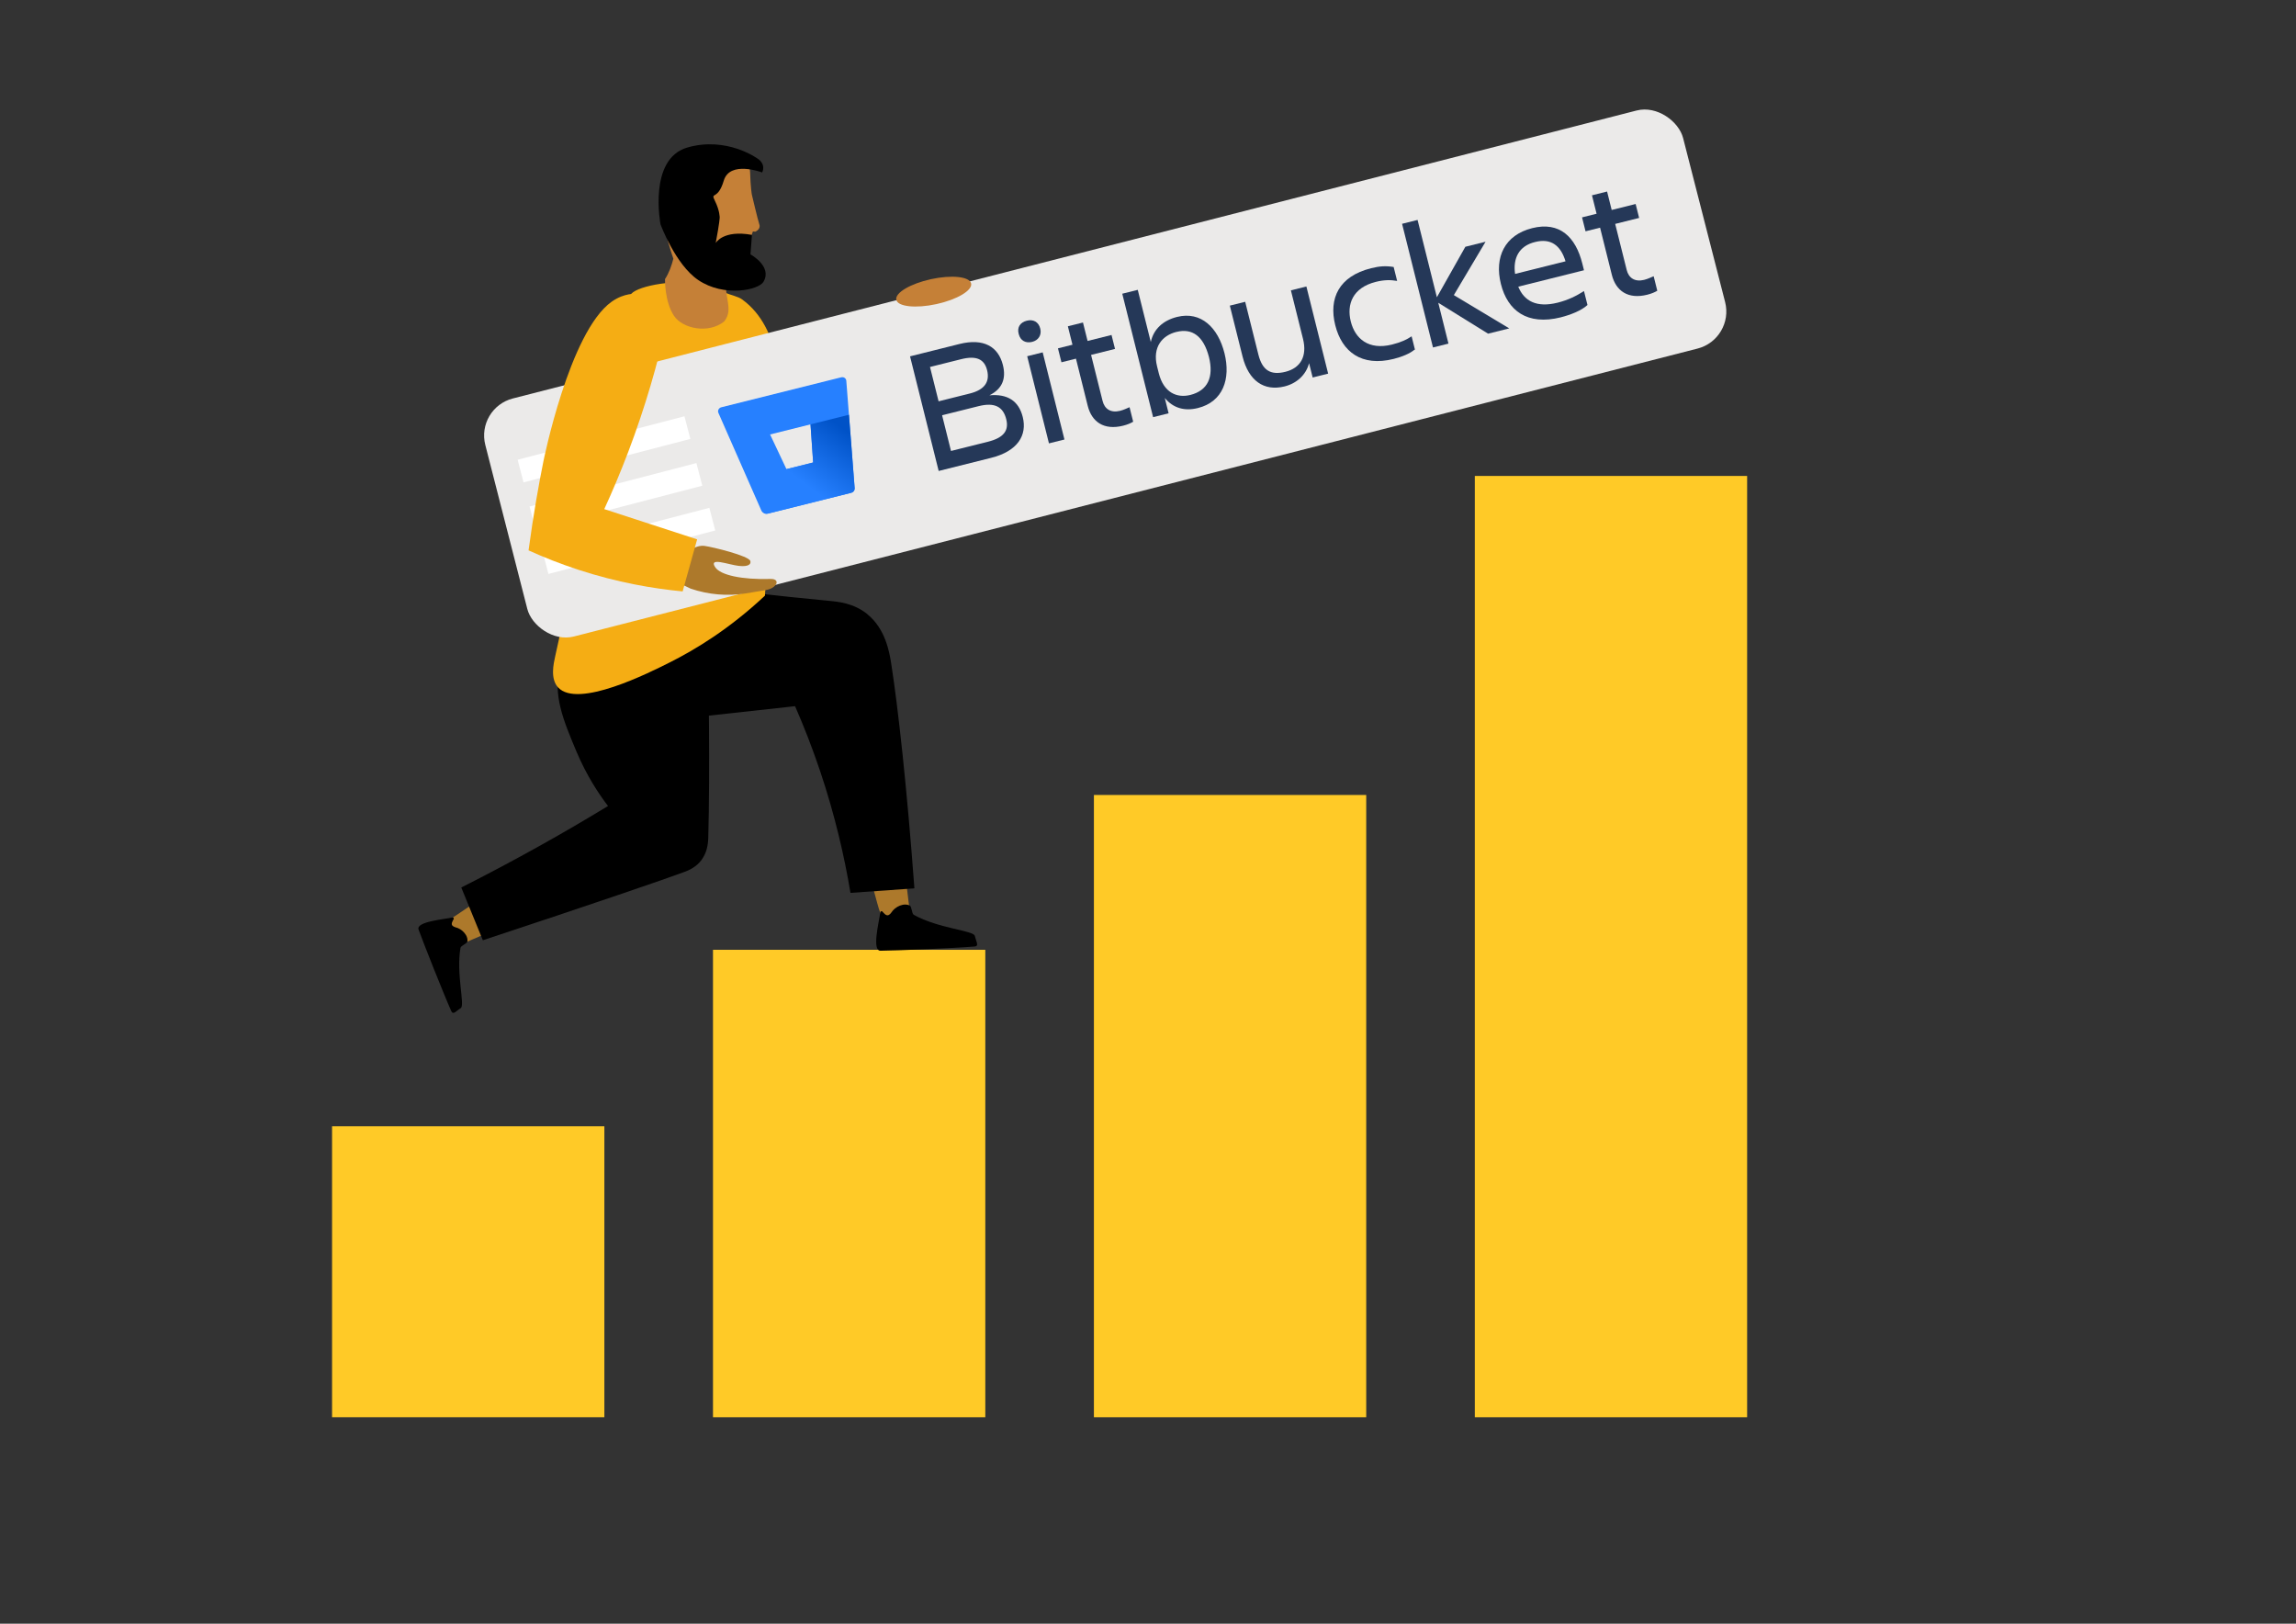
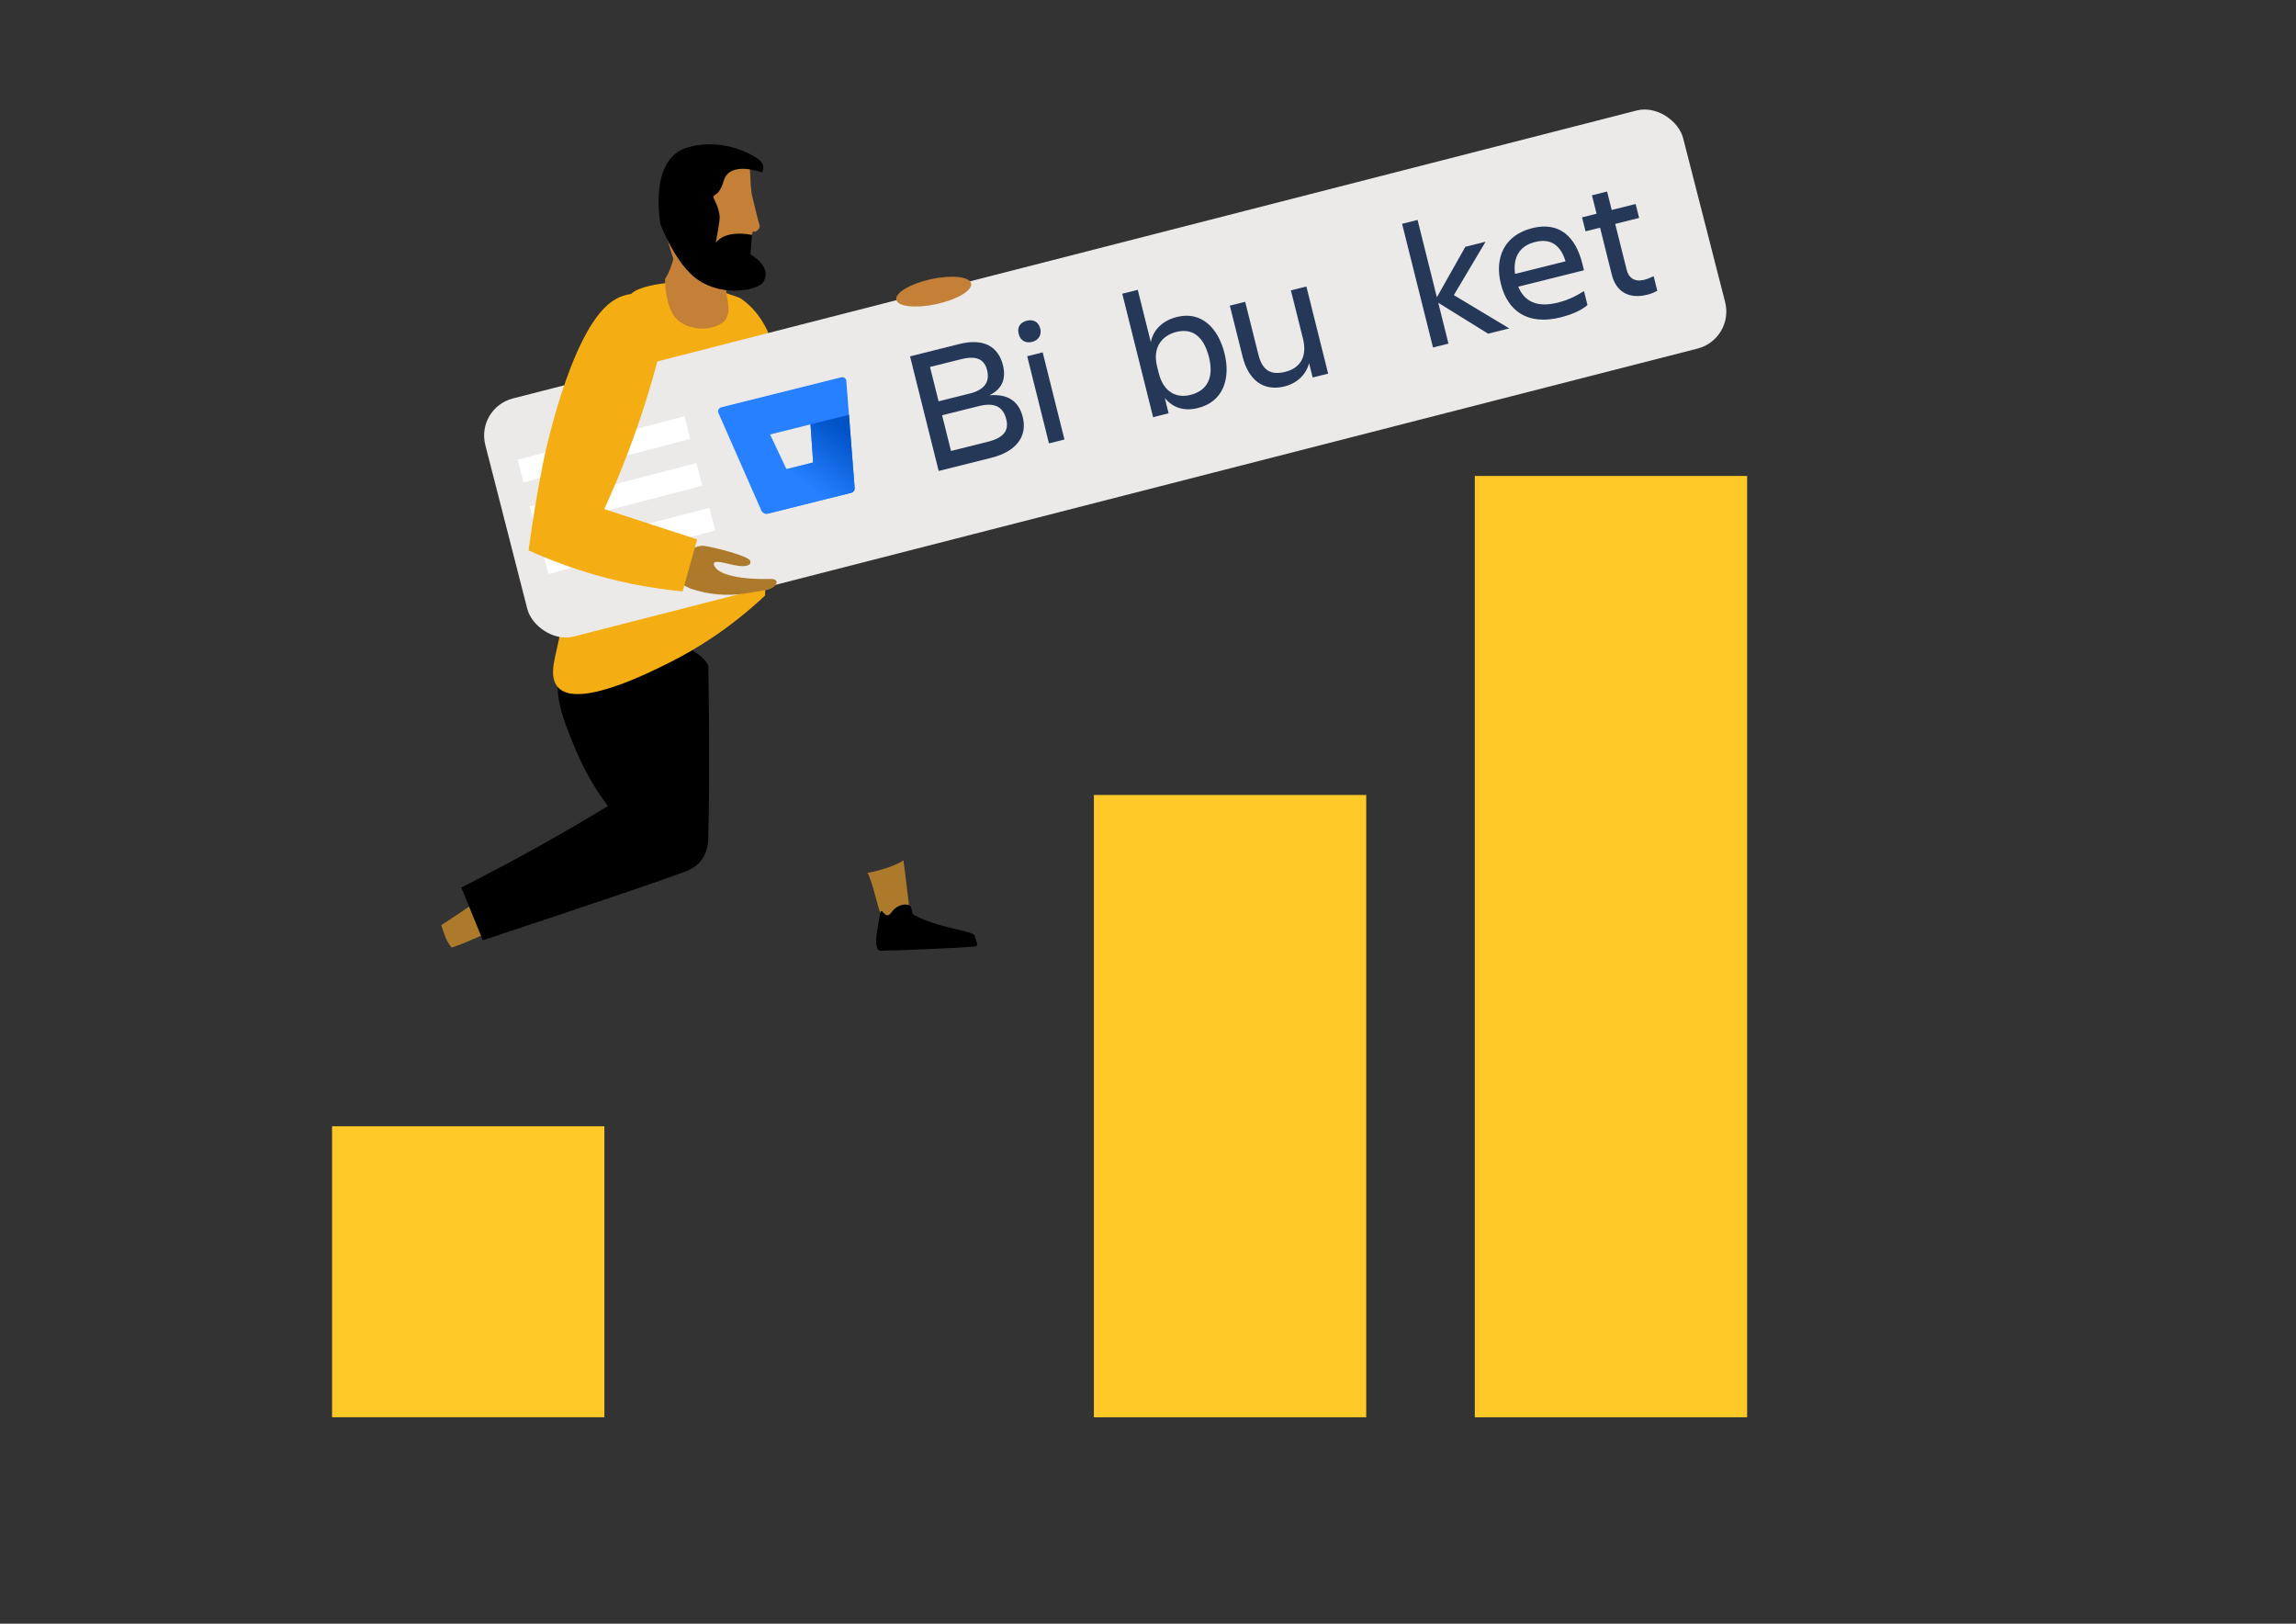
<svg xmlns="http://www.w3.org/2000/svg" xmlns:xlink="http://www.w3.org/1999/xlink" id="Layer_1" viewBox="0 0 841.89 595.28">
  <rect x="0" y="0" width="841.89" height="595.28" fill="#333333" stroke="none" />
  <defs>
    <style>.cls-1{fill:url(#linear-gradient);}.cls-1,.cls-2,.cls-3,.cls-4,.cls-5,.cls-6,.cls-7,.cls-8,.cls-9,.cls-10{stroke-width:0px;}.cls-3{fill:#2680ff;}.cls-4{fill:#253858;}.cls-5{fill:#c58037;}.cls-6{fill:#ad792b;}.cls-7{fill:#ffca27;}.cls-8{fill:#fff;}.cls-9{fill:#ebeae9;}.cls-10{fill:#f5ad14;}</style>
    <symbol id="Head_4" viewBox="0 0 28.1 46.08">
      <path id="Head-2" class="cls-5" d="M26.39,36.01c-1,9-20,11-20.58,3.88-.41-3.88-.86-5.57-.86-5.57,0,0-1.92-6.09-2.43-7.29s.86-1.88.86-1.88h.61l1.79-6.68c.89-2.34,2.41-3.61,3.97-4.27.59-5.71-2.66-8.54-.32-11.97,3.64-3.42,10.18-2.61,12.58.44,2.65,3.37,2.94,8.98,2.94,8.98-.9,1.62-1.4,3.54-1.69,5.22,2.14,5.12,4.14,10.12,3.14,19.12v.02Z" />
      <path id="Beard" class="cls-2" d="M4.16,19.38v4.9c7.29.78,8.86-2.7,8.86-2.7-.59,5.23-.51,6.41-.51,6.41,0,0,.09,1.69,1.49,4.04s-.68,0-1.81,5.21c-1.12,5.21-9.4,2.76-9.4,2.76-.82,2.35,1.43,3.37,1.43,3.37,0,0,8.07,5,17.66,1.42,9.59-3.59,5.22-19.61,5.22-19.61,0,0-4.44-9.72-10.44-13.14-6.75-3.85-15.21-1.34-16.25.79-1.97,4.03,3.74,6.57,3.74,6.57v-.02Z" />
    </symbol>
    <linearGradient id="linear-gradient" x1="-46.86" y1="-9002.44" x2="-70.28" y2="-9021.34" gradientTransform="translate(-1821.88 -8590.54) rotate(-14.03) scale(1 -1)" gradientUnits="userSpaceOnUse">
      <stop offset=".18" stop-color="#0052c7" />
      <stop offset="1" stop-color="#2680ff" />
    </linearGradient>
  </defs>
  <rect class="cls-7" x="121.76" y="412.92" width="99.85" height="106.67" />
-   <rect class="cls-7" x="261.44" y="348.21" width="99.85" height="171.39" />
  <rect class="cls-7" x="401.11" y="291.45" width="99.85" height="228.15" />
  <rect class="cls-7" x="540.78" y="174.49" width="99.85" height="345.11" />
  <path class="cls-6" d="M318.08,319.96c2.28,4.24,3.52,12.88,5.68,17.17,3.77-.5,5.92-1.67,9.99-2.16-.76-4.91-1.7-14.32-2.49-19.56-3.09,2.38-12.33,4.64-13.19,4.54h0Z" />
-   <path class="cls-2" d="M317.95,225.08c-4.95-3.96-10.57-4.49-14-4.81-45.79-4.38-32.14-4.39-40.79-4.42-44.73-.16-51.27-3.16-53.59,1.16-5.38,10.03,24.68,36.09,37.58,46.75,14.79-1.62,29.58-3.24,44.38-4.86,3.2,7.29,6.31,15.24,9.2,23.82,5.43,16.16,8.89,31.25,11.12,44.62,7.81-.55,15.63-1.1,23.44-1.65-2.77-37.59-6.05-66.63-8.45-82.07-.7-4.55-2.15-13.11-8.9-18.52v-.02Z" />
  <path class="cls-6" d="M177.55,331.1c-.33-.61-.44-1.35-.48-2.15-3.65,2.45-11.52,7.84-15.25,10.18,1.02,3.4,1.63,5.42,3.72,8.24,4.51-1.11,13.6-5.97,18.4-7.14-2.69-2.62-4.92-5.88-6.38-9.14h0Z" />
  <path class="cls-2" d="M257.28,315.18c1.81-2.46,2.34-5.31,2.42-7.9.7-24.49.03-63.21.03-63.21-3.25-7.41-21.11-10.6-26.98-22.03-2.68.73-22.32,6.37-27.2,22.29-3.08,10.04,1.04,19.82,5.8,31.15,3.76,8.93,8.26,15.64,11.59,20.02-7.93,4.82-16.2,9.66-24.83,14.48-9.89,5.52-19.56,10.64-28.97,15.39,2.64,6.44,5.27,12.88,7.91,19.34,39.35-12.99,68-22.8,74.08-25.11,1.24-.47,4.11-1.61,6.17-4.4v-.02Z" />
-   <path class="cls-2" d="M170.84,342.77c.42.72.65,1.51.56,2.34-.08.83-2.41,1.55-2.55,2.38-1.67,9.55,1.75,21.13.08,22.12-1.57.94-2.75,2.66-3.45,1.09-2.83-6.33-10.23-25-12-29.92-1.04-2.88,9.32-3.75,12.4-4.41.35-.08.64.3.45.63-.36.62-1.06,1.74-.41,2.38.54.53,1.31.6,1.98.87,1.13.46,2.26,1.39,2.93,2.52h0Z" />
+   <path class="cls-2" d="M170.84,342.77h0Z" />
  <path class="cls-2" d="M331.01,331.71c.87-.17,1.76-.11,2.55.26.81.38.71,2.98,1.51,3.42,9.07,5.07,21.97,5.71,22.39,7.75.39,1.93,1.71,3.72-.12,3.87-7.41.63-28.89,1.48-34.49,1.54-3.27.03-.49-10.74-.06-14.1.06-.39.54-.54.79-.24.5.58,1.38,1.69,2.26,1.26.73-.35,1.07-1.12,1.58-1.69.86-.98,2.2-1.8,3.59-2.07v-.02Z" />
  <path class="cls-10" d="M280.48,218.4l5.19-74.84s1.46-23-13.61-33.83c-1.5-1.08-4.24-1.53-6.26-2.51-2.19-1.07-3.69-2.65-6.11-3.07-11.7-2.02-25.4.54-28.17,3.52-6.36,6.84-6.71,15.85-7.48,27.26-1.32,19.29-7.69,48.06-20.45,105.61-.63,2.85-1.86,8.3,1.04,11.47,7.2,7.86,33.35-5.32,41.28-9.32,8.96-4.52,21.43-11.99,34.56-24.3Z" />
  <use width="28.1" height="46.08" transform="translate(279.12 122.17) rotate(-175.66) scale(1.47)" xlink:href="#Head_4" />
  <rect class="cls-9" x="178.56" y="91.87" width="453.39" height="90.09" rx="14.01" ry="14.01" transform="translate(-21.3 104.88) rotate(-14.37)" />
  <g id="logo-gradient-blue-bitbucket">
    <g id="Bitbucket">
      <path class="cls-4" d="M333.62,130.66l18.2-4.55c8.85-2.21,14.23.96,15.92,7.72,1.28,5.11-.32,8.79-4.95,11.1,6.65-.6,10.76,2.05,12.23,7.95,1.67,6.69-1.84,12.54-11.62,14.98l-19.21,4.8-10.5-42.02-.07.02h0ZM344.16,147.13l11.44-2.86c5.61-1.4,7.37-4.44,6.35-8.54s-3.96-5.43-9.5-4.05l-11.44,2.86,3.15,12.59ZM345.46,152.31l3.25,13.02,13.53-3.38c5.68-1.42,7.79-4.01,6.73-8.25-1.13-4.53-4.17-6.29-10.14-4.8l-13.38,3.34.02.07h0Z" />
      <path class="cls-4" d="M376.52,117.57c2.3-.58,4.3.38,4.92,2.9.59,2.37-.68,4.3-2.98,4.87-2.3.57-4.3-.38-4.92-2.9-.7-2.5.61-4.28,2.98-4.87ZM376.65,130.6l5.68-1.42,7.98,31.95-5.68,1.42-7.98-31.95Z" />
-       <path class="cls-4" d="M410.69,150.62c1.37-.34,2.52-.93,3.49-1.33l1.33,5.32c-.93.54-1.96,1.02-3.69,1.46-7.05,1.76-11.51-1.41-12.98-7.31l-4.31-17.27-5.32,1.33-1.28-5.11,5.32-1.33-1.69-6.76,5.54-1.38,1.69,6.76,8.78-2.19,1.28,5.11-8.78,2.19,4.23,16.91c.72,2.88,2.95,4.46,6.4,3.6h0Z" />
      <path class="cls-4" d="M427.1,145.91l1.4,5.61-5.68,1.42-11.31-45.26,5.68-1.42,4.78,19.14c1.02-4.77,4.52-7.93,9.63-9.21,8.78-2.19,15.03,3.89,17.39,13.31,2.35,9.42-.53,17.79-9.73,20.09-4.9,1.22-9.08.05-12.16-3.69h0ZM431.36,121.68c-5.11,1.28-8.87,5.51-7.09,12.63l.63,2.52c1.78,7.12,6.65,9.19,11.55,7.97,6.4-1.6,8.69-6.53,6.84-13.94-1.98-7.61-6.09-10.63-11.92-9.17h0Z" />
      <path class="cls-4" d="M450.9,112.06l5.68-1.42,4.84,19.35c1.44,5.75,4.44,7.69,9.91,6.32s8.07-5.61,6.45-12.09l-4.44-17.77,5.68-1.42,7.98,31.95-5.68,1.42-1.31-5.25c-1.13,4.34-4.57,7.41-8.96,8.51-7.63,1.91-13.22-2.13-15.42-10.9l-4.68-18.71-.07.02h0Z" />
-       <path class="cls-4" d="M518.74,128.13c-1.7,1.49-4.68,2.69-7.7,3.45-11.8,2.95-18.99-2.59-21.44-12.38-2.45-9.79,1.33-17.91,13.13-20.86,3.02-.75,5.34-.95,8.29-.46l1.28,5.11c-2.32-.41-4.76-.42-7.79.34-8.56,2.14-10.77,8.27-9.21,14.53,1.56,6.26,6.48,10.61,15.11,8.46,3.38-.85,5.36-1.8,7.2-3.02l1.24,4.97-.07.02-.04-.15Z" />
      <path class="cls-4" d="M525.44,127.38l-11.33-45.33,5.68-1.42,7.08,28.35,10.44-18.51,7.41-1.85-11.63,19.57,20.33,12.2-7.77,1.94-18.27-11.33,3.74,14.97-5.68,1.42h0Z" />
      <path class="cls-4" d="M572.36,116.33c-12.38,3.09-19.57-2.44-22.02-12.24-2.45-9.79,1.4-17.93,11.48-20.45s15.95,3.27,18.38,12.99l.61,2.45-24.1,6.02c2.15,5.27,6.69,7.8,14.46,5.86,3.81-.95,6.87-2.48,9.64-4.25l1.28,5.11c-2.23,2.08-6.35,3.65-9.73,4.5ZM555.55,100.42l18.49-4.62c-1.78-5.9-5.42-8.51-11.1-7.09-6.06,1.44-8.2,6.03-7.4,11.71Z" />
      <path class="cls-4" d="M602.87,102.6c1.37-.34,2.52-.93,3.49-1.33l1.33,5.32c-.93.54-1.96,1.02-3.69,1.46-7.05,1.76-11.51-1.41-12.98-7.31l-4.31-17.27-5.33,1.33-1.28-5.11,5.33-1.33-1.69-6.76,5.54-1.38,1.69,6.76,8.78-2.19,1.28,5.11-8.78,2.19,4.23,16.91c.72,2.88,2.95,4.46,6.4,3.6h0Z" />
    </g>
    <g id="Icon">
      <path id="Vector" class="cls-3" d="M264.51,149.31c-.93.23-1.46,1.2-1.1,2.03l15.75,35.81c.38.9,1.42,1.4,2.43,1.15l30.58-7.64c.72-.18,1.24-.84,1.21-1.6l-3.06-39.45c-.07-.9-.91-1.53-1.93-1.27l-43.89,10.97h0ZM298.16,169.56l-9.78,2.44-6.01-12.72,14.82-3.7.97,13.97Z" />
      <path id="Vector_2" class="cls-1" d="M311.3,152.06l-14.1,3.52.97,13.97-9.78,2.44-8.28,16.13s.63.38,1.49.16l30.58-7.64c.72-.18,1.24-.84,1.21-1.6l-2.09-27h0Z" />
    </g>
  </g>
  <ellipse class="cls-5" cx="342.37" cy="106.91" rx="14.04" ry="4.68" transform="translate(-14.92 75.46) rotate(-12.31)" />
  <rect class="cls-8" x="189.88" y="160.42" width="63.21" height="8.58" transform="translate(-34.38 61.17) rotate(-14.6)" />
  <rect class="cls-8" x="194.26" y="177.57" width="63.21" height="8.58" transform="translate(-38.56 62.83) rotate(-14.6)" />
  <rect class="cls-8" x="199" y="193.99" width="63.21" height="8.58" transform="translate(-42.54 64.55) rotate(-14.6)" />
  <path id="Hand-2" class="cls-6" d="M251.23,201.11c2.76.82,4.08-1.39,7.13-.97,3.07.42,16.16,3.63,16.76,5.51.35,1.1-.52,2.23-4.25,1.81-3.72-.41-11.2-3.37-8.61.51,1.92,2.88,9.75,4.59,20.22,4.28,3.99-.12,2.39,3.55-1.9,4.11-.77.1-2.73.51-7.12,1.19-6.79,1.07-13.73.46-20.22-1.75l-4.58-2.21s2.5-12.51,2.57-12.48h0Z" />
  <path class="cls-10" d="M221.56,186.65c11.35,3.7,22.71,7.39,34.06,11.09-1.77,6.36-3.54,12.72-5.31,19.08-10.95-1.04-23.99-3.29-38.19-7.92-6.7-2.19-12.81-4.62-18.31-7.12,1.79-13.36,3.8-24.45,5.42-32.51,0,0,9.53-47.58,25-58.62,4.82-3.44,9.08-2.9,9.08-2.9.29.04.6.09.89.15,5.23,1.09,9.03,4.9,9.9,9.93l.21,1.2c-3.18,14.32-7.65,30.06-13.98,46.72-2.81,7.38-5.75,14.35-8.76,20.9Z" />
</svg>